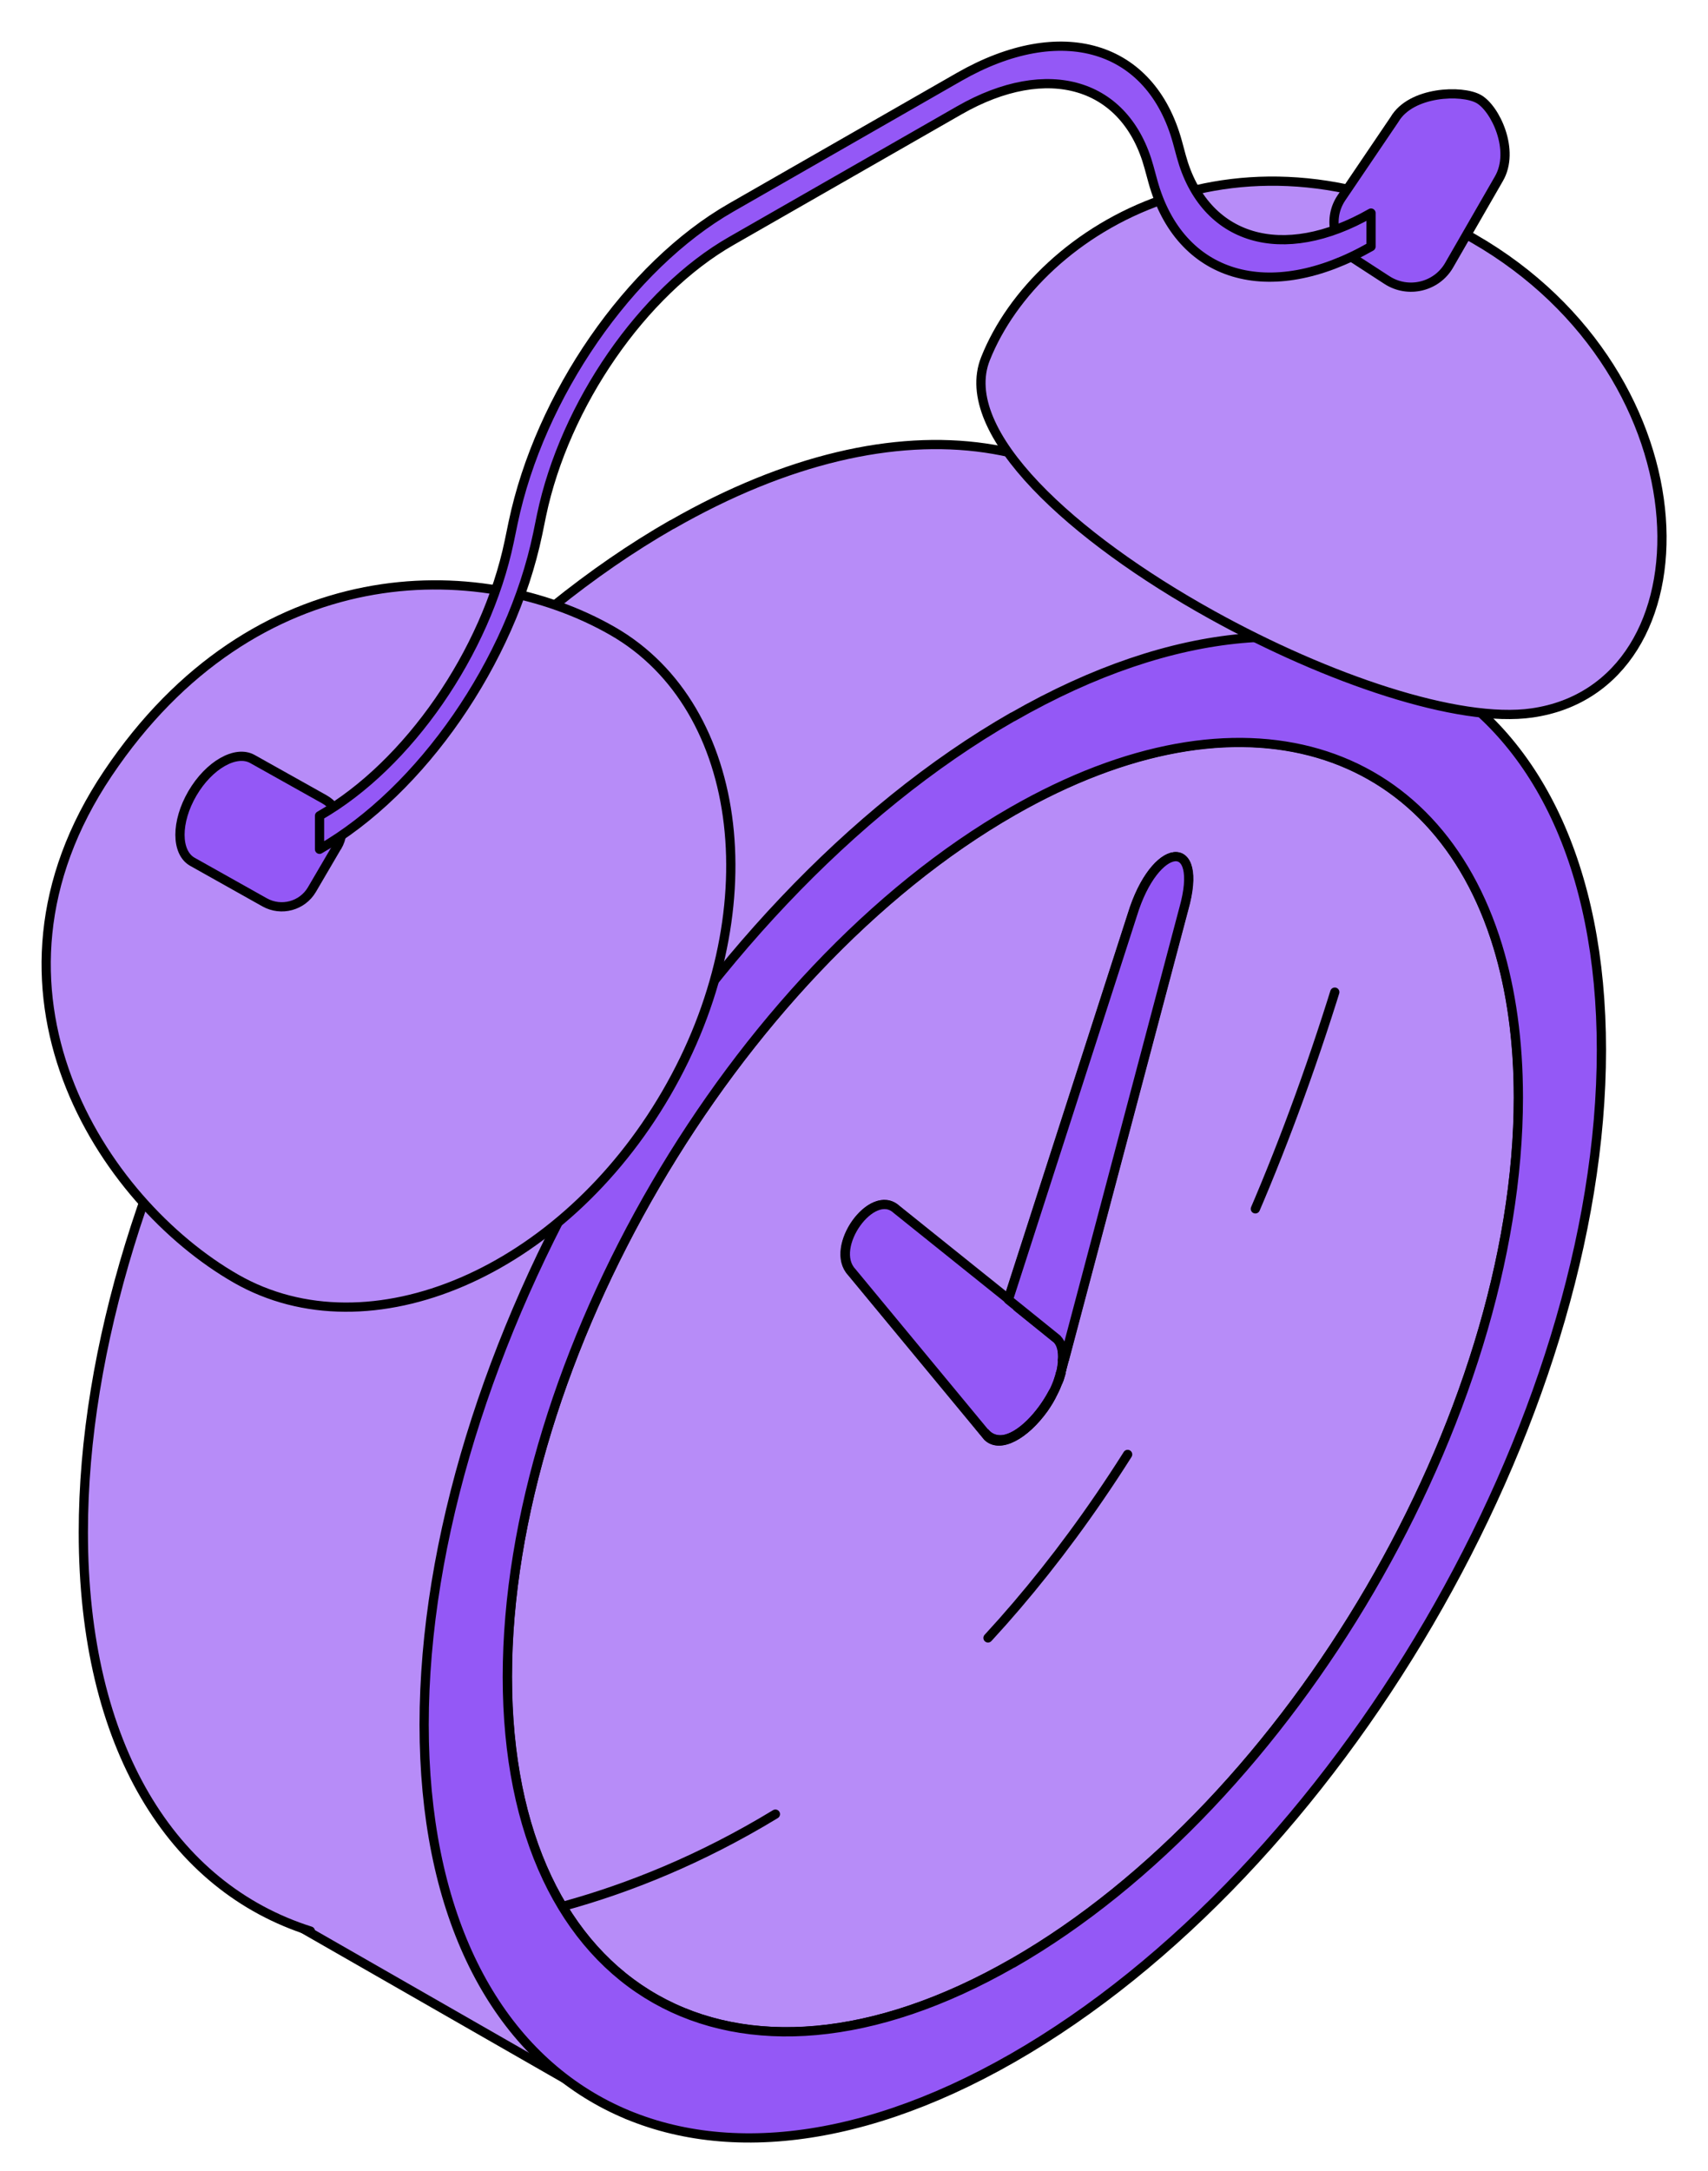
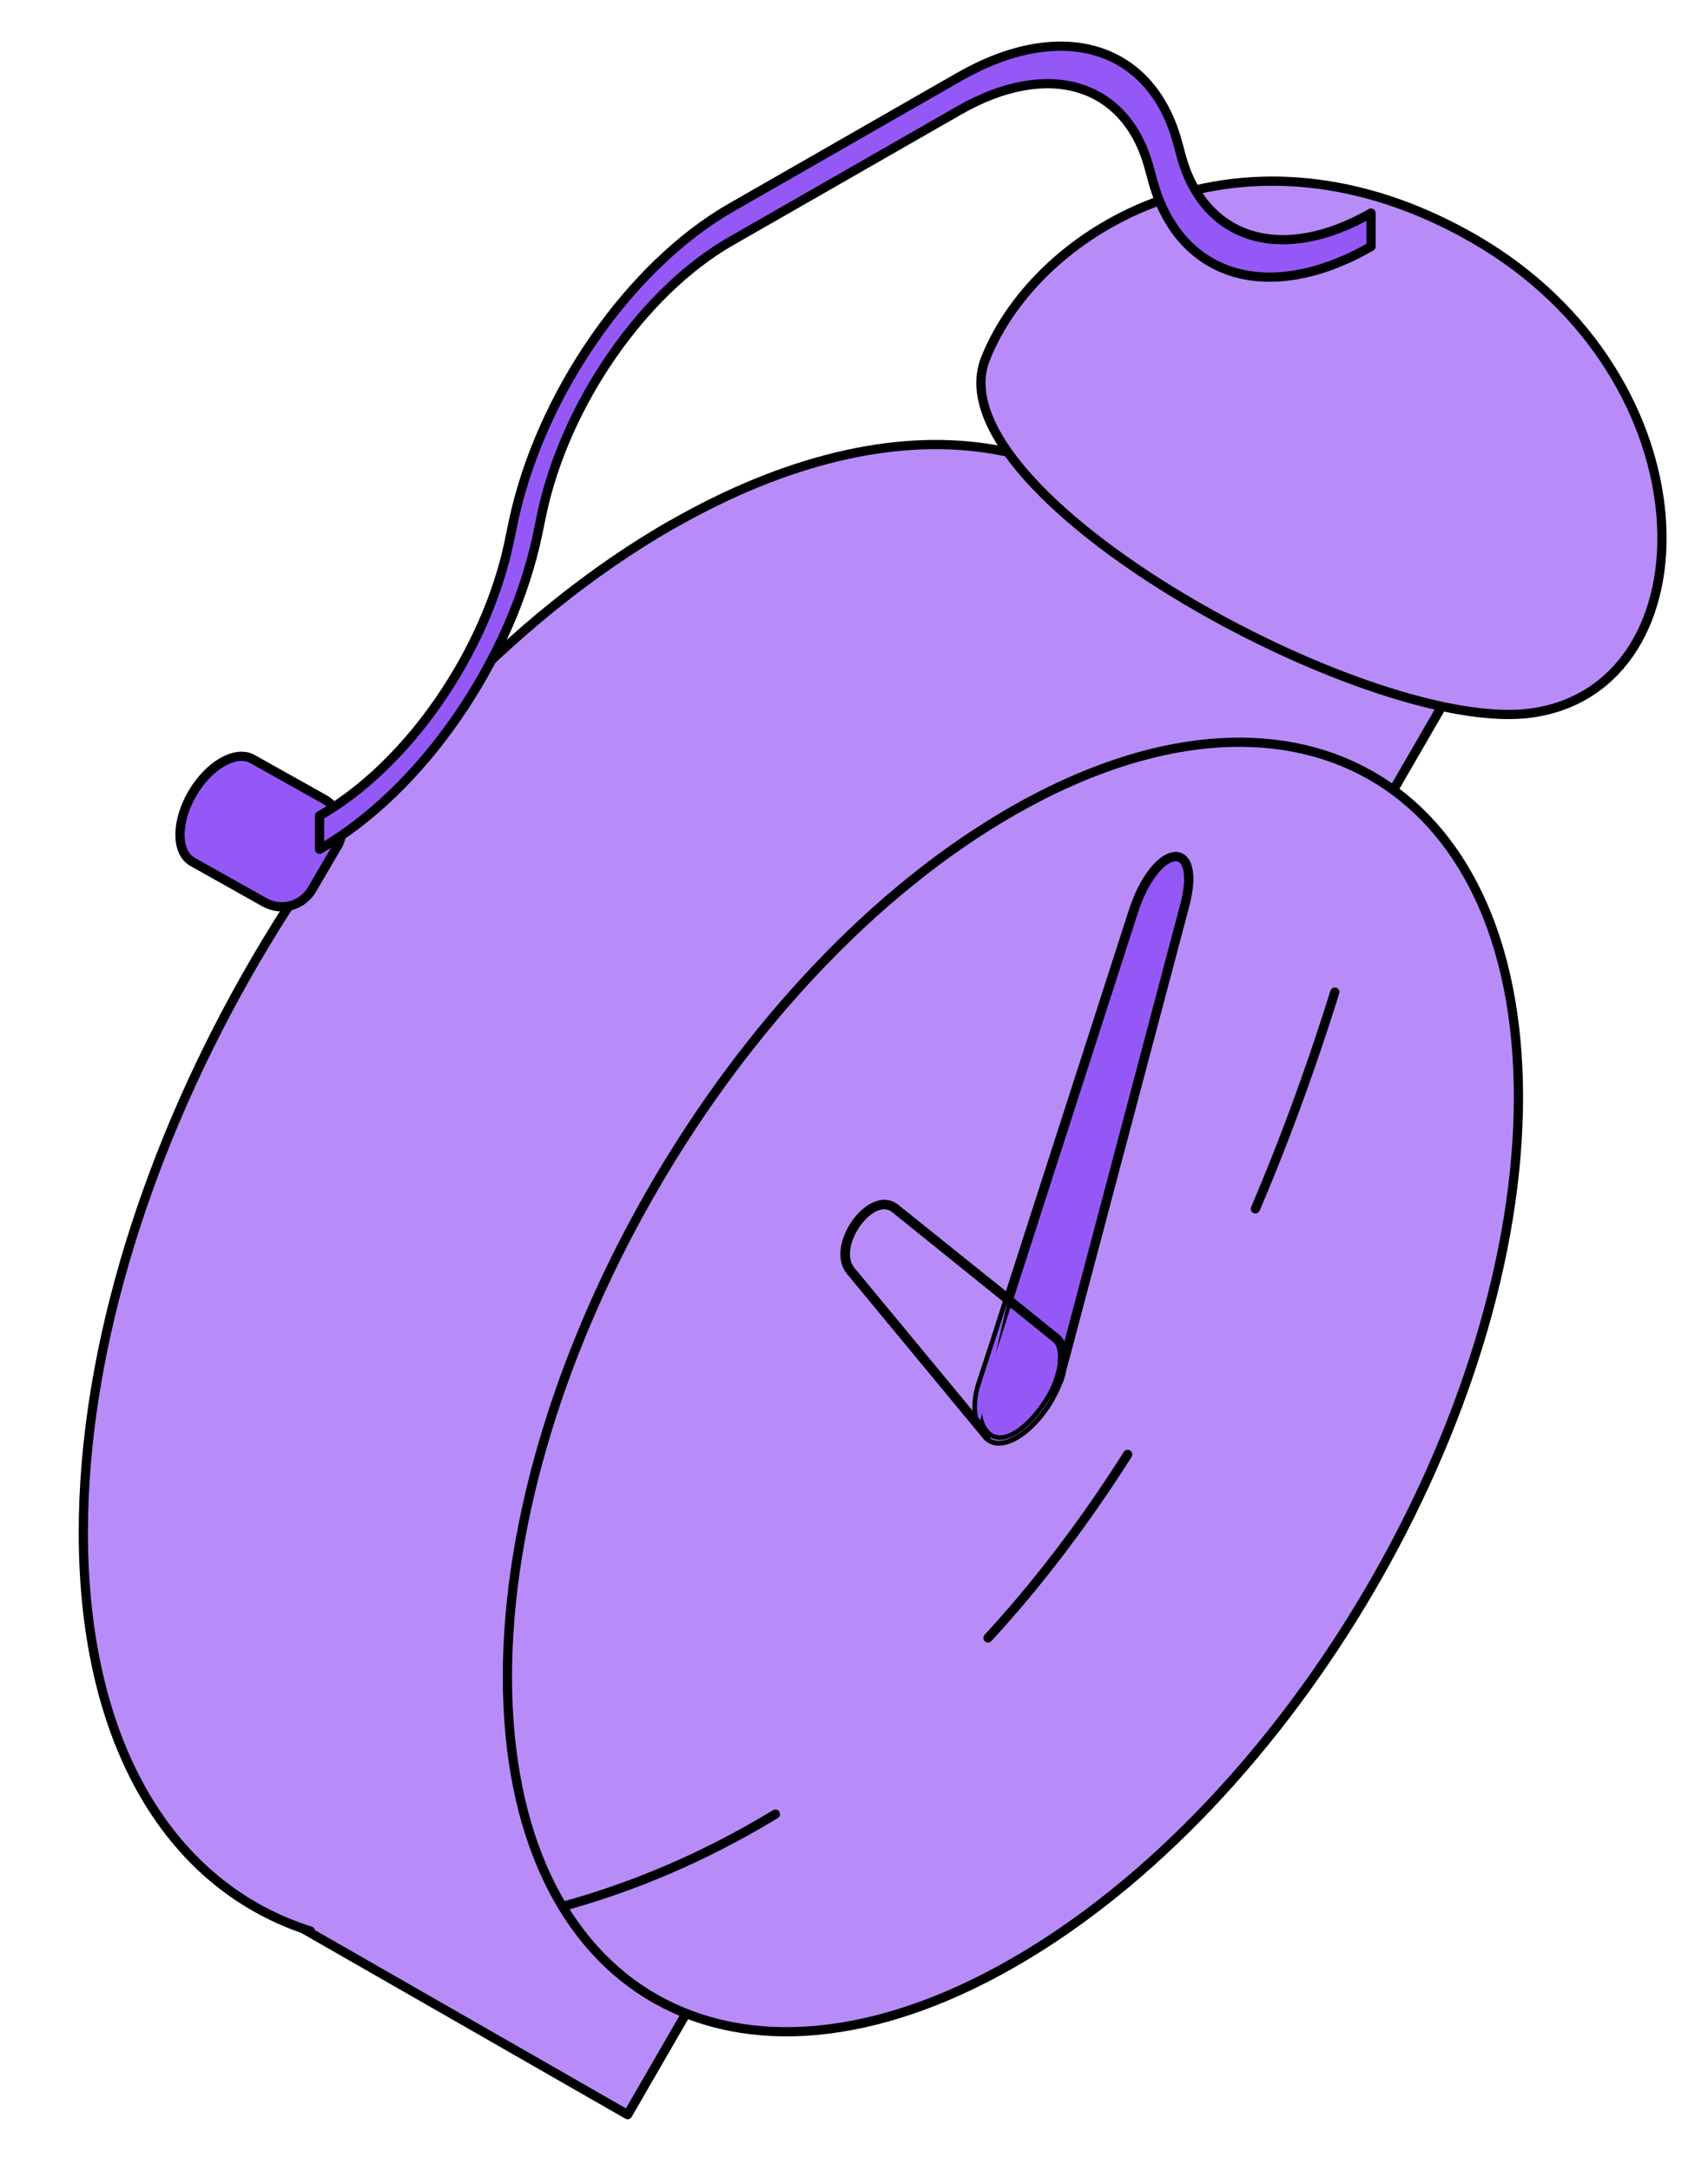
<svg xmlns="http://www.w3.org/2000/svg" width="37" height="47" viewBox="0 0 37 47" fill="none">
  <path d="M13.596 45.785L31.419 14.972L23.572 10.477L6.461 41.698L13.596 45.785Z" fill="#B78CF8" stroke="black" stroke-width="0.2" stroke-miterlimit="10" stroke-linecap="round" stroke-linejoin="round" />
  <path d="M25.963 12.851C23.867 9.296 19.543 8.502 14.555 11.36V11.357C7.525 15.385 1.805 25.172 1.805 33.176C1.805 37.822 3.731 40.864 6.724 41.81" fill="#B78CF8" />
  <path d="M25.963 12.851C23.867 9.296 19.543 8.502 14.555 11.36V11.357C7.525 15.385 1.805 25.172 1.805 33.176C1.805 37.822 3.731 40.864 6.724 41.81" stroke="black" stroke-width="0.2" stroke-miterlimit="10" stroke-linecap="round" stroke-linejoin="round" />
  <path d="M22.977 29.738L22.962 29.791C22.953 29.83 22.937 29.87 22.919 29.91C22.891 29.987 22.857 30.073 22.81 30.156C22.761 30.267 22.692 30.377 22.615 30.491C22.2 31.072 21.664 31.364 21.395 31.106L18.447 27.544C17.948 27.013 18.886 25.704 19.413 26.186L21.838 28.14L24.526 19.807C25.015 18.216 26.087 18.09 25.638 19.681L23.058 29.416L22.977 29.738ZM10.992 36.304C10.992 43.181 15.904 45.962 21.94 42.502C27.979 39.042 32.894 30.632 32.894 23.756C32.894 16.879 27.979 14.098 21.94 17.558C15.904 21.015 10.992 29.425 10.992 36.301V36.304Z" fill="#B78CF8" stroke="black" stroke-width="0.2" stroke-miterlimit="10" stroke-linecap="round" stroke-linejoin="round" />
-   <path d="M21.938 15.521C14.908 19.549 9.188 29.335 9.188 37.34C9.188 45.344 14.905 48.586 21.938 44.557C28.974 40.526 34.691 30.737 34.691 22.732C34.691 14.728 28.974 11.493 21.938 15.524V15.521ZM32.445 20.487C32.735 21.44 32.892 22.536 32.892 23.762C32.892 30.641 27.977 39.048 21.938 42.508V42.505C15.902 45.962 10.99 43.184 10.99 36.307C10.99 29.431 15.902 21.021 21.938 17.564C26.901 14.721 31.104 16.09 32.445 20.487Z" fill="#9458F6" stroke="black" stroke-width="0.2" stroke-miterlimit="10" stroke-linecap="round" stroke-linejoin="round" />
  <path d="M21.226 30.043C21.055 30.611 21.244 31.226 21.724 31.173C22.105 31.127 22.557 30.639 22.811 30.156C22.855 30.076 22.889 29.99 22.92 29.91C22.938 29.855 22.954 29.803 22.969 29.748L22.985 29.713L23.029 29.474L23.016 29.45C23.031 29.247 22.991 29.087 22.898 28.995L21.839 28.141L21.57 28.98L21.223 30.043H21.226Z" fill="#9458F6" stroke="black" stroke-width="0.2" stroke-miterlimit="10" stroke-linecap="round" stroke-linejoin="round" />
  <path d="M21.211 30.876L21.399 31.102H21.395C21.665 31.36 22.201 31.068 22.616 30.488C22.693 30.377 22.761 30.266 22.811 30.153C22.557 30.638 22.105 31.124 21.724 31.17C21.247 31.222 21.055 30.608 21.225 30.039L21.825 28.188" fill="#9458F6" />
-   <path d="M21.211 30.876L21.399 31.102H21.395C21.665 31.36 22.201 31.068 22.616 30.488C22.693 30.377 22.761 30.266 22.811 30.153C22.557 30.638 22.105 31.124 21.724 31.17C21.247 31.222 21.055 30.608 21.225 30.039L21.825 28.188" stroke="black" stroke-width="0.2" stroke-miterlimit="10" stroke-linecap="round" stroke-linejoin="round" />
-   <path d="M21.979 28.233L21.802 28.093L19.42 26.183C18.894 25.701 17.955 27.009 18.454 27.541L21.378 31.074" fill="#9458F6" />
  <path d="M21.979 28.233L21.802 28.093L19.42 26.183C18.894 25.701 17.955 27.009 18.454 27.541L21.378 31.074" stroke="black" stroke-width="0.2" stroke-miterlimit="10" stroke-linecap="round" stroke-linejoin="round" />
  <path d="M21.844 28.139L22.903 28.993V28.996C22.996 29.088 23.036 29.248 23.021 29.451L23.064 29.414L25.644 19.68C26.093 18.088 25.018 18.214 24.532 19.805L21.844 28.139Z" fill="#9458F6" stroke="black" stroke-width="0.2" stroke-miterlimit="10" stroke-linecap="round" stroke-linejoin="round" />
  <path d="M22.922 29.914C22.941 29.874 22.956 29.834 22.965 29.794L22.981 29.742C22.956 29.807 22.941 29.859 22.922 29.914Z" fill="#30AFF2" stroke="black" stroke-width="0.2" stroke-miterlimit="10" stroke-linecap="round" stroke-linejoin="round" />
  <path d="M22.969 29.749L23.062 29.414L23.018 29.451C23.012 29.543 23.003 29.64 22.972 29.747L22.969 29.749Z" fill="#30AFF2" stroke="black" stroke-width="0.2" stroke-miterlimit="10" stroke-linecap="round" stroke-linejoin="round" />
-   <path d="M2.336 16.747C-0.811 21.433 2.215 26.024 5.11 27.683C8.006 29.342 12.181 27.548 14.432 23.676C16.684 19.805 16.163 15.322 13.268 13.662C10.372 12.003 5.507 12.025 2.336 16.747Z" fill="#B78CF8" stroke="black" stroke-width="0.2" stroke-miterlimit="10" stroke-linecap="round" stroke-linejoin="round" />
  <path d="M26.251 13.312C23.247 11.647 20.714 9.364 21.348 7.767C22.485 4.909 26.926 2.301 31.915 5.161C37.133 8.154 37.13 14.871 33.188 15.436C31.595 15.664 28.759 14.703 26.251 13.312Z" fill="#B78CF8" stroke="black" stroke-width="0.2" stroke-miterlimit="10" stroke-linecap="round" stroke-linejoin="round" />
-   <path d="M29.329 5.599L30.044 6.063C30.503 6.361 31.119 6.214 31.391 5.744L32.469 3.872C32.828 3.258 32.392 2.345 32.032 2.143C31.673 1.94 30.567 1.974 30.208 2.588L29.059 4.284C28.765 4.72 28.886 5.31 29.329 5.599Z" fill="#9458F6" stroke="black" stroke-width="0.2" stroke-miterlimit="10" stroke-linecap="round" stroke-linejoin="round" />
  <path d="M7.302 18.33L6.757 19.261C6.549 19.615 6.094 19.738 5.735 19.538L4.168 18.659C3.809 18.456 3.809 17.793 4.168 17.178C4.527 16.564 5.109 16.232 5.469 16.434L7.023 17.304C7.389 17.51 7.516 17.971 7.305 18.33H7.302Z" fill="#9458F6" stroke="black" stroke-width="0.2" stroke-miterlimit="10" stroke-linecap="round" stroke-linejoin="round" />
  <path d="M6.922 18.388C9.13 17.125 11.072 14.317 11.648 11.56L11.731 11.155C12.233 8.758 13.921 6.315 15.841 5.218L20.781 2.389C22.701 1.289 24.392 1.796 24.89 3.618L24.974 3.925C25.55 6.02 27.492 6.601 29.7 5.338V4.613C27.78 5.713 26.089 5.206 25.59 3.384L25.507 3.077C24.931 0.978 22.989 0.401 20.781 1.663L15.841 4.493C13.633 5.756 11.691 8.565 11.115 11.321L11.031 11.726C10.53 14.123 8.842 16.563 6.922 17.663V18.388Z" fill="#9458F6" stroke="black" stroke-width="0.2" stroke-miterlimit="10" stroke-linecap="round" stroke-linejoin="round" />
  <path d="M12.227 41.266C17.781 39.733 26.027 34.447 30.111 17.094" stroke="black" stroke-width="0.2" stroke-miterlimit="10" stroke-linecap="round" stroke-linejoin="round" stroke-dasharray="5 6" />
</svg>